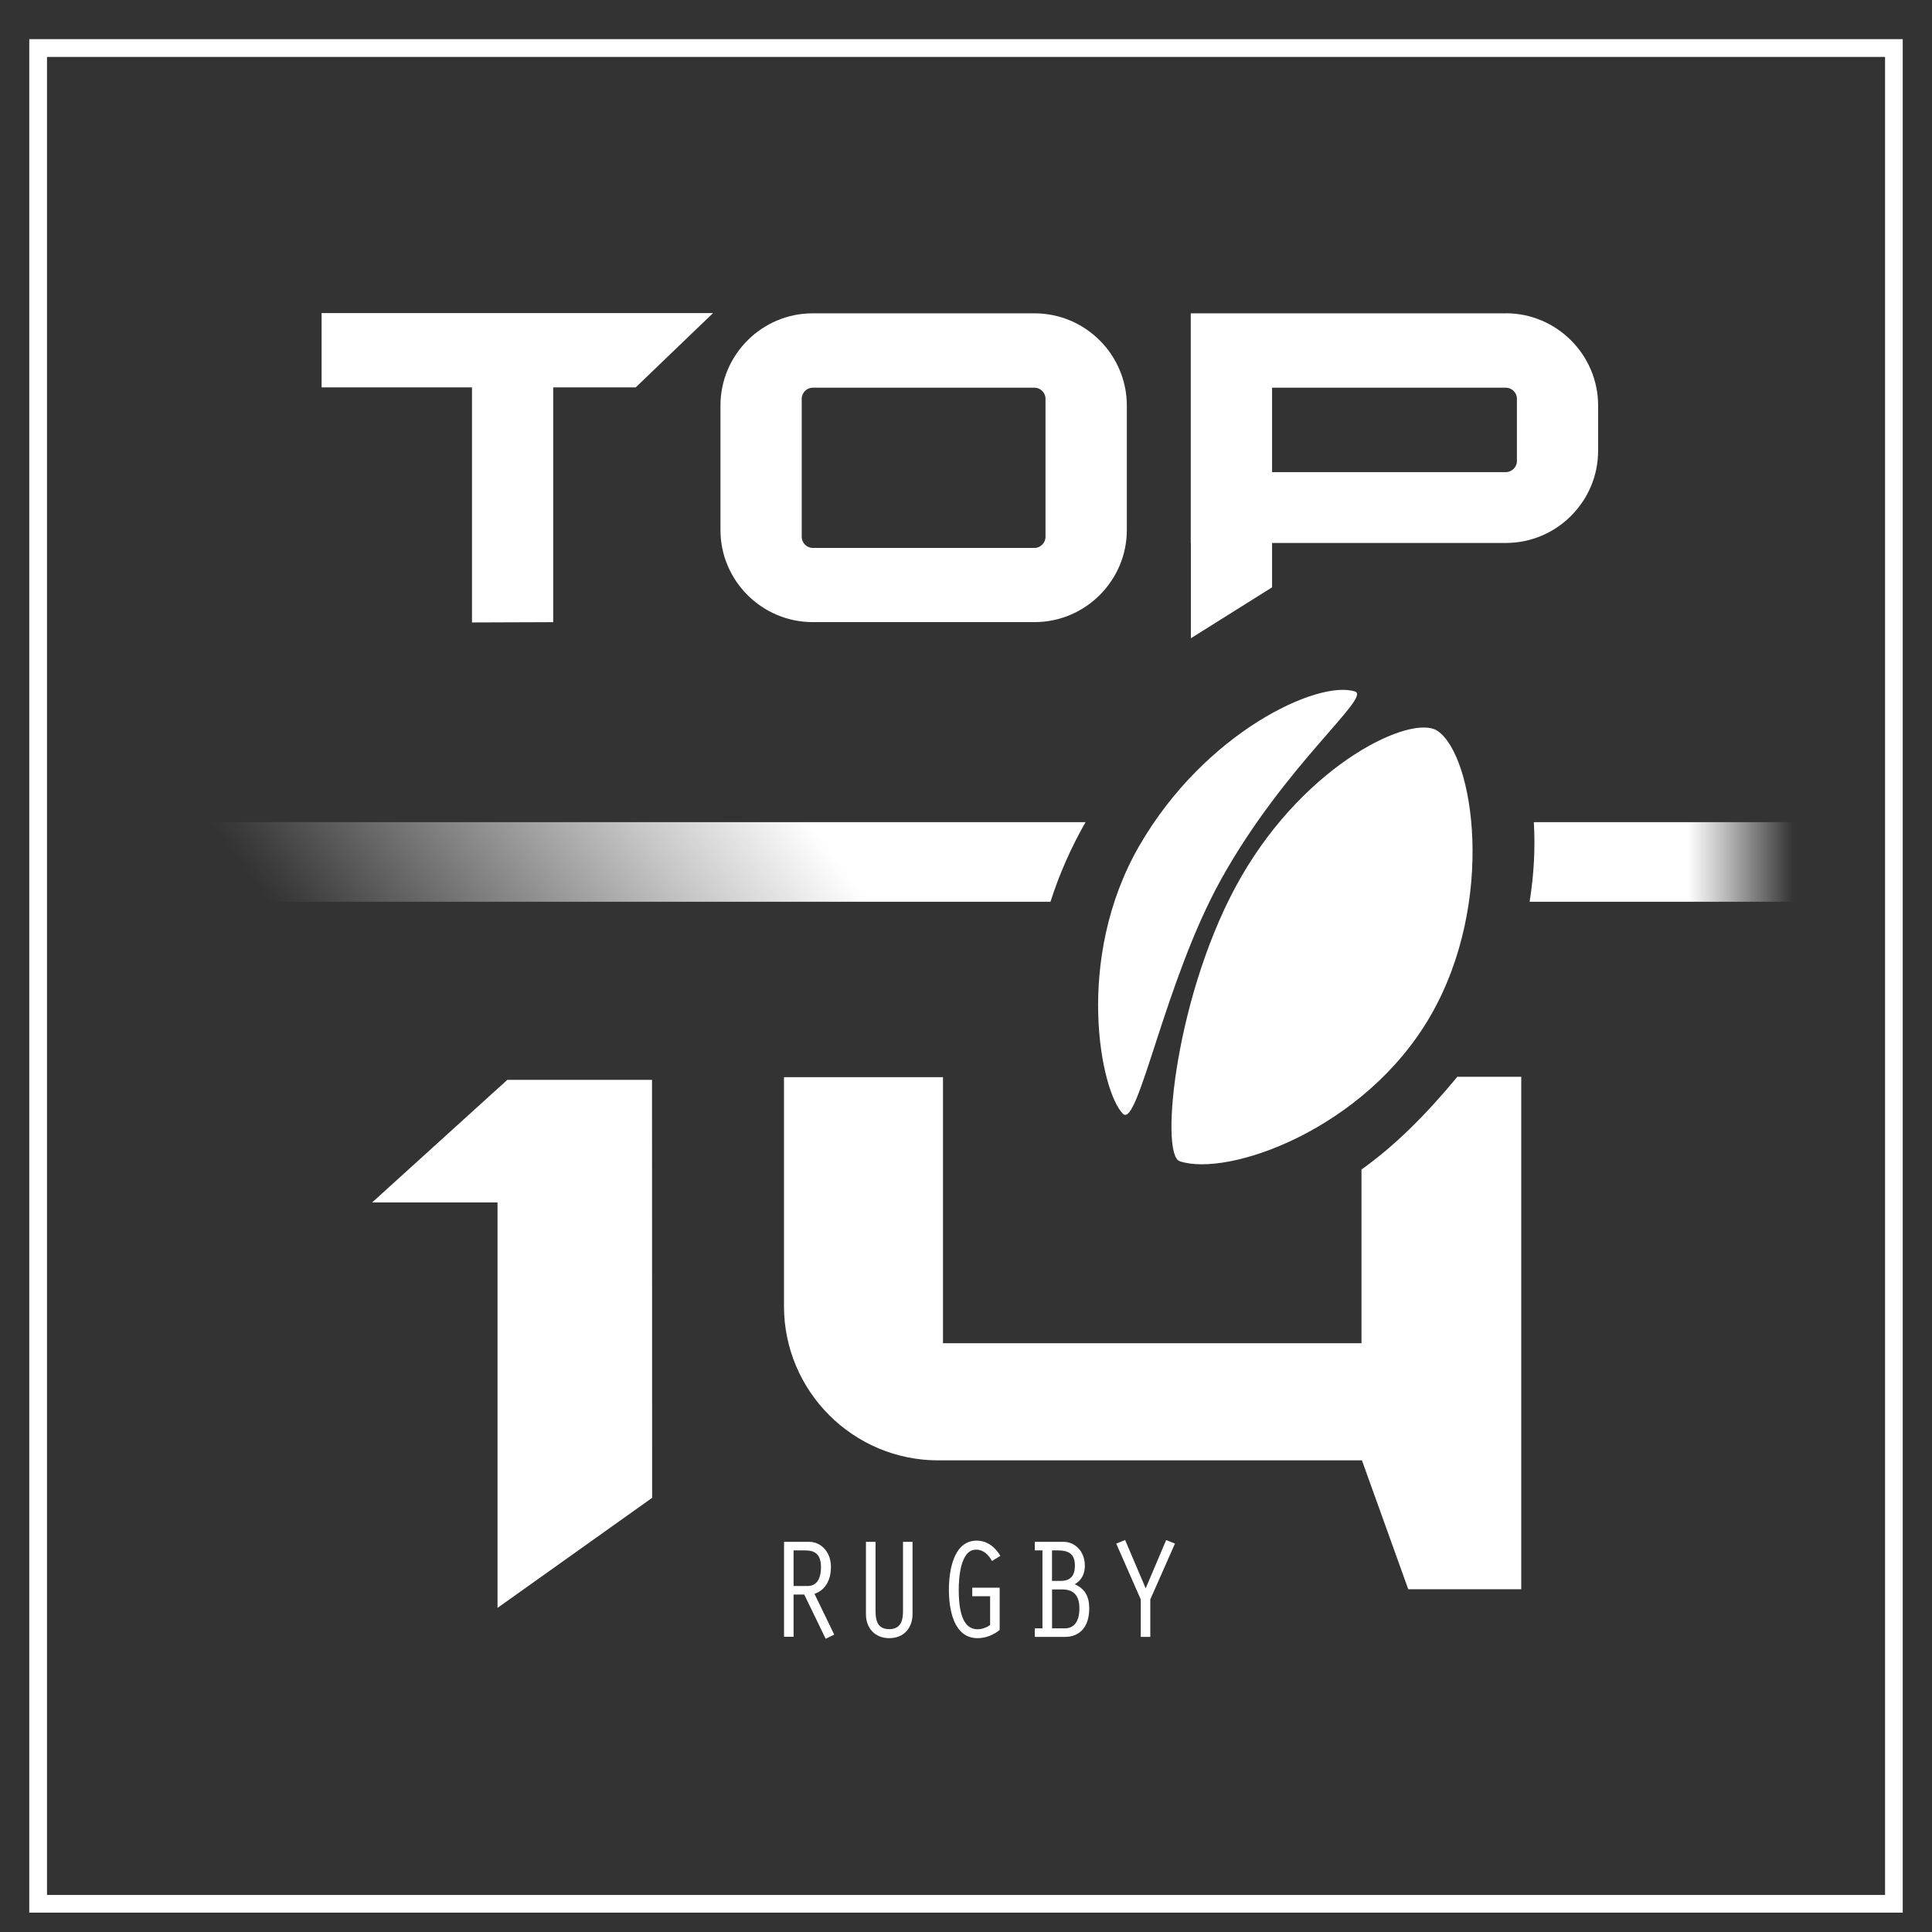
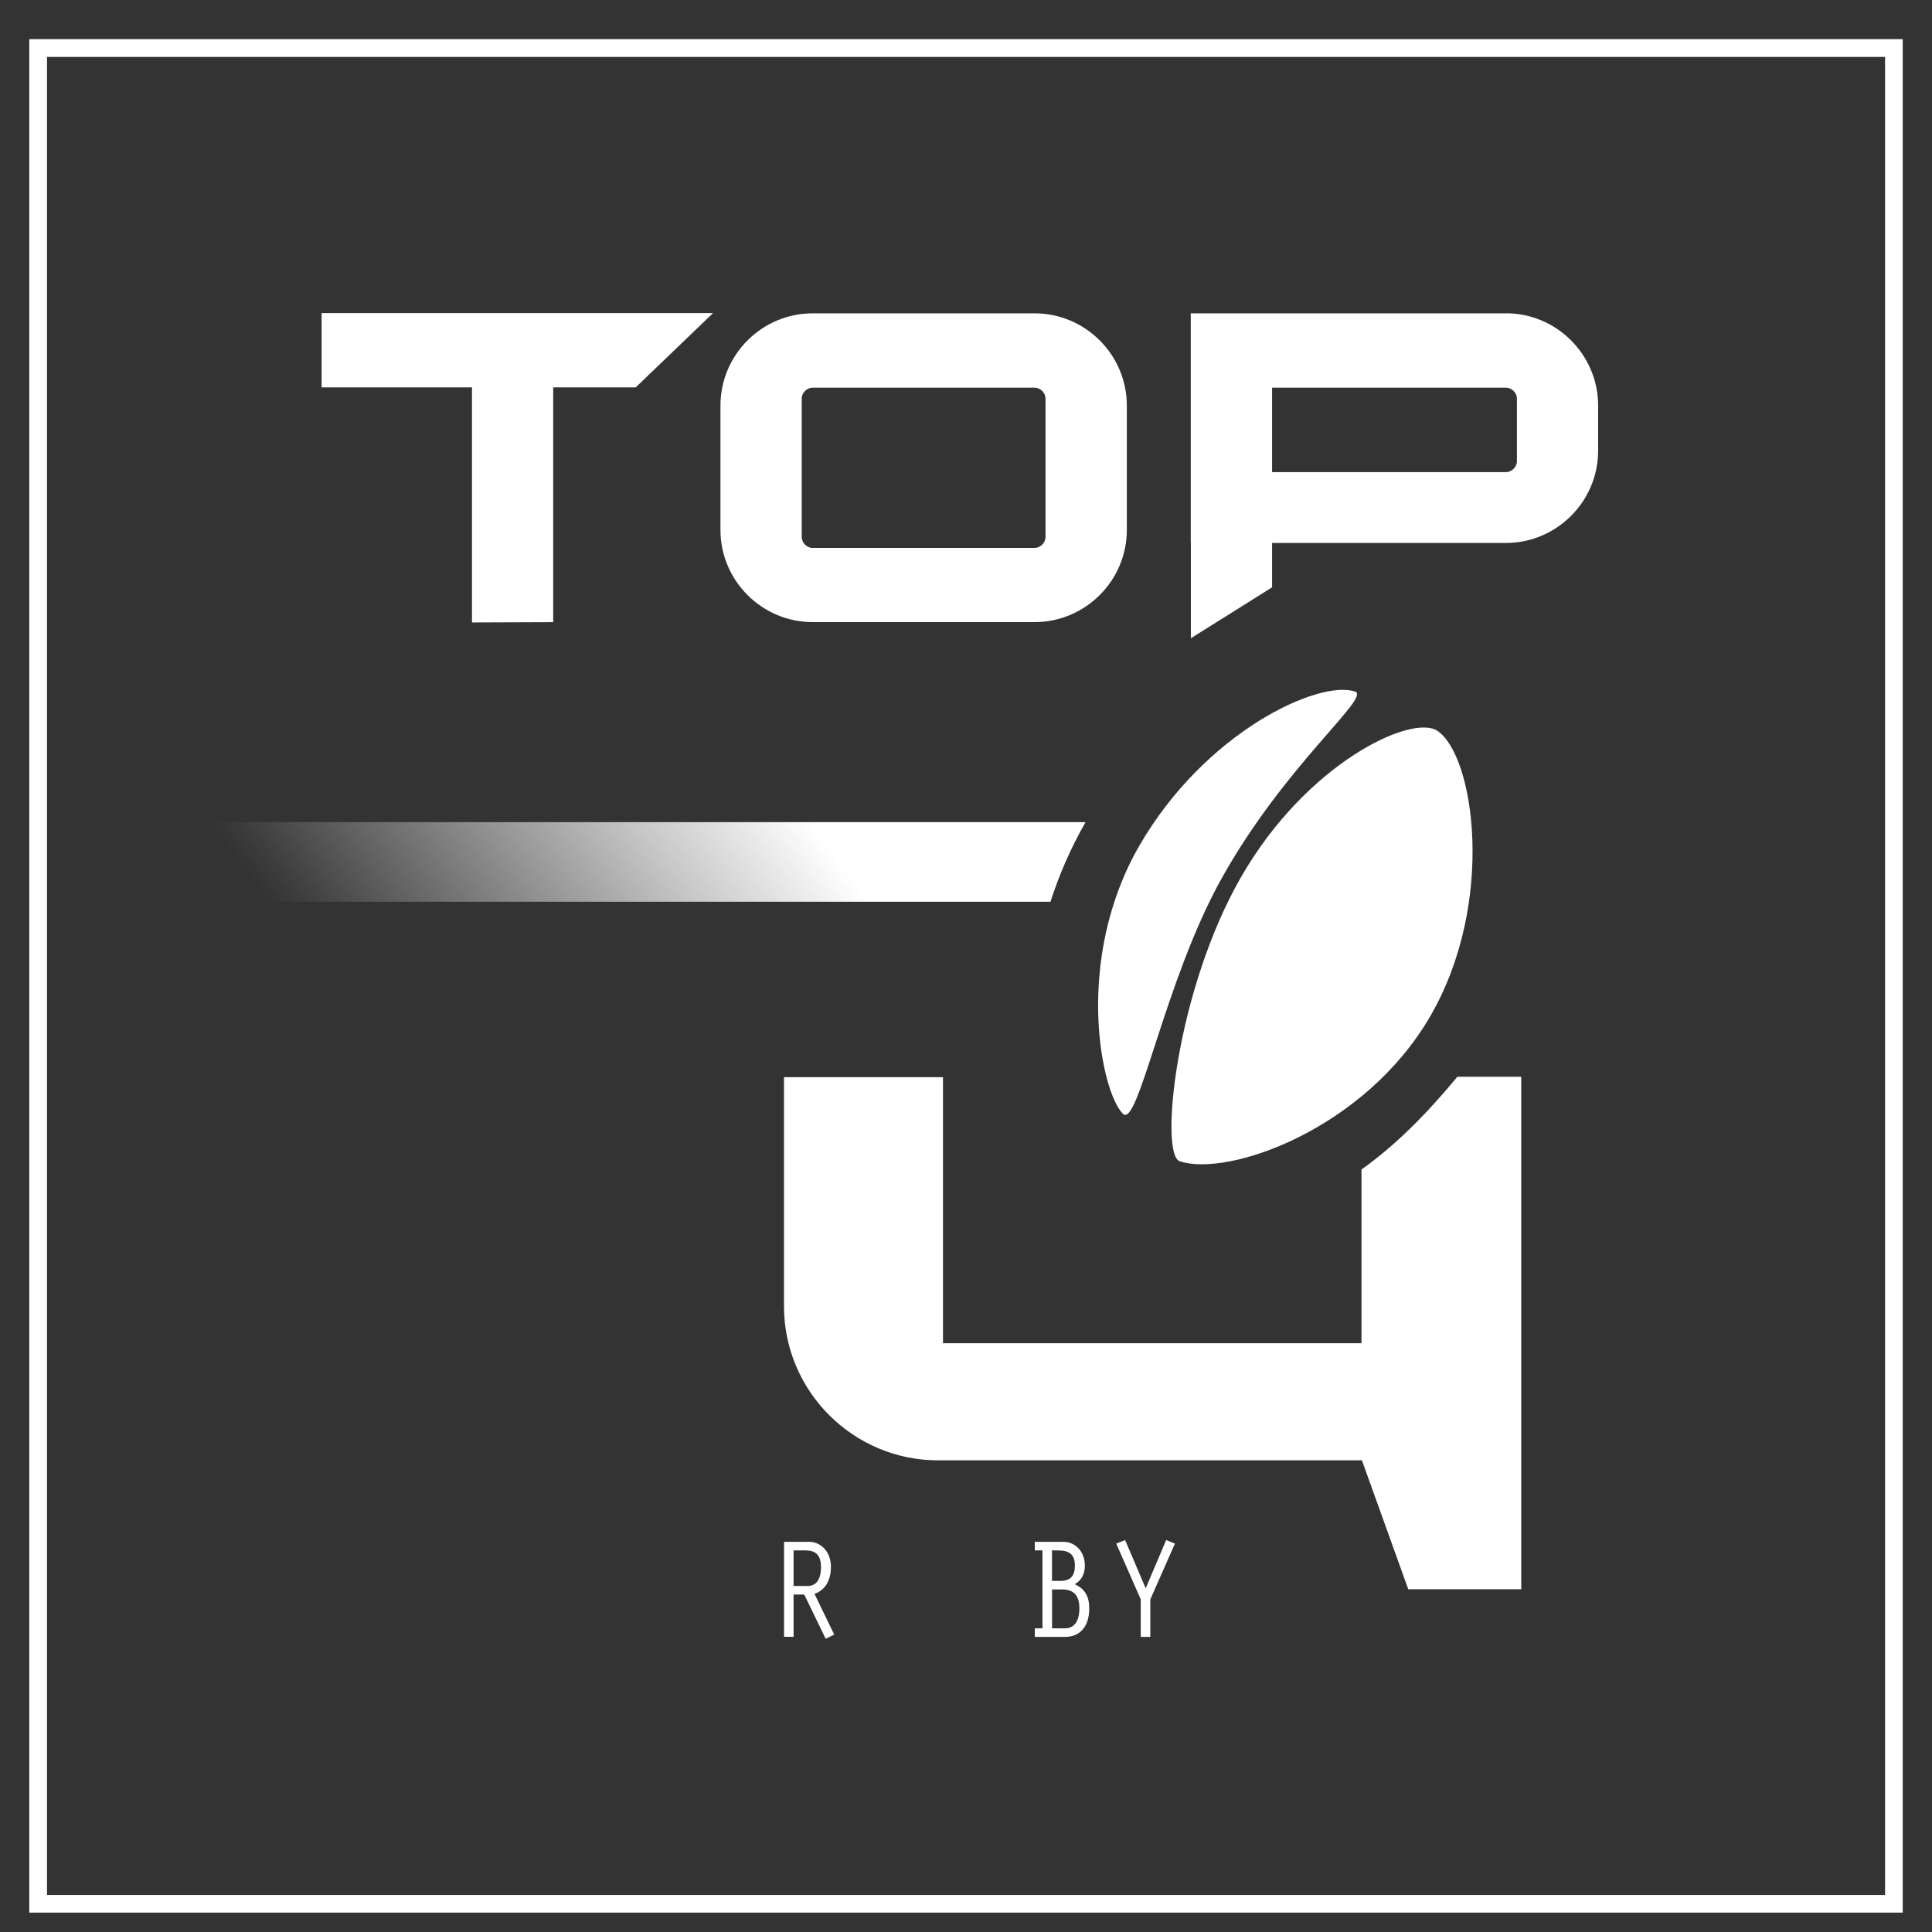
<svg xmlns="http://www.w3.org/2000/svg" width="33" height="33" viewBox="0 0 33 33" fill="none">
  <rect x="0" y="0" width="33" height="33" fill="#333333" stroke="none" />
  <script />
  <g clip-path="url(#clip0_2551_15272)">
-     <path d="M8.665 18.445L6.357 20.538H8.498V27.464L11.139 25.584L11.137 18.445H8.665Z" fill="white" />
    <path d="M13.393 26.336H13.83C13.991 26.336 14.193 26.475 14.193 26.767C14.193 26.966 14.113 27.156 13.912 27.224L14.249 27.92L14.103 27.991L13.737 27.236H13.555V27.958H13.392V26.335L13.393 26.336ZM13.556 27.09H13.794C13.936 27.09 14.023 26.986 14.023 26.767C14.023 26.548 13.919 26.482 13.754 26.482H13.555V27.09H13.556Z" fill="white" />
-     <path d="M14.955 26.336V27.516C14.955 27.677 14.987 27.827 15.189 27.827C15.39 27.827 15.424 27.674 15.424 27.516V26.336H15.587V27.565C15.587 27.818 15.429 27.981 15.189 27.981C14.948 27.981 14.791 27.813 14.791 27.572V26.336H14.955Z" fill="white" />
-     <path d="M17.076 27.84C16.972 27.926 16.836 27.981 16.699 27.981C16.281 27.981 16.208 27.475 16.208 27.152C16.208 26.848 16.279 26.315 16.682 26.315C16.864 26.315 16.998 26.427 17.088 26.575L16.944 26.663C16.886 26.559 16.801 26.469 16.671 26.469C16.401 26.469 16.376 26.965 16.376 27.158C16.376 27.715 16.539 27.829 16.7 27.829C16.768 27.829 16.856 27.8 16.912 27.755V27.265H16.607V27.119H17.075V27.842L17.076 27.84Z" fill="white" />
    <path d="M17.675 27.959V27.813H17.806V26.482H17.675V26.336H18.171C18.348 26.336 18.53 26.484 18.53 26.744C18.53 26.878 18.477 26.993 18.357 27.06C18.539 27.14 18.605 27.278 18.605 27.473C18.605 27.811 18.42 27.959 18.197 27.959H17.674H17.675ZM18.115 27.003C18.283 27.003 18.36 26.916 18.36 26.744C18.36 26.545 18.261 26.482 18.064 26.482H17.969V27.003H18.115ZM18.191 27.813C18.337 27.813 18.437 27.707 18.437 27.47C18.437 27.233 18.318 27.149 18.147 27.149H17.97V27.813H18.192H18.191Z" fill="white" />
    <path d="M19.918 26.305L20.069 26.366L19.648 27.319V27.959H19.485V27.319L19.066 26.366L19.218 26.305L19.569 27.13L19.919 26.305H19.918Z" fill="white" />
    <path d="M24.892 18.393C24.366 19.027 23.848 19.553 23.255 19.976V22.943H16.107V18.399H13.391V22.31C13.391 23.762 14.572 24.944 16.025 24.944H23.263L24.054 27.145H25.984V18.392H24.892V18.393Z" fill="white" />
    <path d="M17.672 5.352H13.88C13.014 5.352 12.306 6.06 12.306 6.927V9.053C12.306 9.918 13.014 10.626 13.88 10.626H17.672C18.538 10.626 19.247 9.918 19.247 9.053V6.927C19.247 6.06 18.538 5.352 17.672 5.352ZM17.858 9.172C17.858 9.272 17.771 9.359 17.672 9.359H13.88C13.781 9.359 13.694 9.272 13.694 9.172V6.808C13.694 6.709 13.782 6.622 13.88 6.622H17.672C17.771 6.622 17.858 6.709 17.858 6.808V9.172Z" fill="white" />
    <path d="M25.723 5.352H20.339V9.274H20.341V10.902L21.728 10.032V9.274H25.723C26.588 9.274 27.297 8.566 27.297 7.7V6.926C27.297 6.06 26.588 5.351 25.723 5.351V5.352ZM25.91 7.878C25.91 7.977 25.823 8.064 25.723 8.064H21.728V7.689V6.622H25.723C25.823 6.622 25.91 6.709 25.91 6.808V7.879V7.878Z" fill="white" />
    <path d="M5.493 6.617H8.062V10.632L9.449 10.627V6.617H10.858L12.179 5.348H5.493V6.617Z" fill="white" />
-     <path d="M26.199 14.043C26.225 14.476 26.202 14.934 26.127 15.403H31.776V14.043H26.199Z" fill="url(#paint0_linear_2551_15272)" />
    <path d="M18.542 14.043H1.224V15.403H17.943C18.093 14.933 18.294 14.476 18.542 14.043Z" fill="url(#paint1_linear_2551_15272)" />
    <path d="M19.181 19.024C18.802 18.653 18.34 16.387 19.461 14.445C20.583 12.504 22.514 11.609 23.143 11.811C23.432 11.903 21.944 13.063 20.855 15.024C19.887 16.769 19.442 19.282 19.18 19.025L19.181 19.024ZM24.434 17.351C23.313 19.293 20.969 20.113 20.149 19.834C19.802 19.715 20.083 16.91 21.205 14.969C22.325 13.028 24.112 12.194 24.55 12.482C25.181 12.897 25.555 15.409 24.434 17.351Z" fill="white" />
    <path d="M32.5 32.669H0.5V0.669H32.5V32.669ZM0.803 32.367H32.198V0.972H0.803V32.368V32.367Z" fill="white" />
  </g>
  <defs>
    <linearGradient id="paint0_linear_2551_15272" x1="26.238" y1="14.723" x2="31.421" y2="14.723" gradientUnits="userSpaceOnUse">
      <stop offset="0.5" stop-color="white" />
      <stop offset="0.6" stop-color="white" stop-opacity="0.73" />
      <stop offset="0.83" stop-color="white" stop-opacity="0.05" />
      <stop offset="0.85" stop-color="white" stop-opacity="0" />
    </linearGradient>
    <linearGradient id="paint1_linear_2551_15272" x1="18.465" y1="0.669" x2="-0.304" y2="14.723" gradientUnits="userSpaceOnUse">
      <stop offset="0.5" stop-color="white" />
      <stop offset="0.6" stop-color="white" stop-opacity="0.73" />
      <stop offset="0.83" stop-color="white" stop-opacity="0.05" />
      <stop offset="0.85" stop-color="white" stop-opacity="0" />
    </linearGradient>
    <clipPath id="clip0_2551_15272">
      <rect width="32" height="32" fill="white" transform="translate(0.5 0.669)" />
    </clipPath>
  </defs>
</svg>